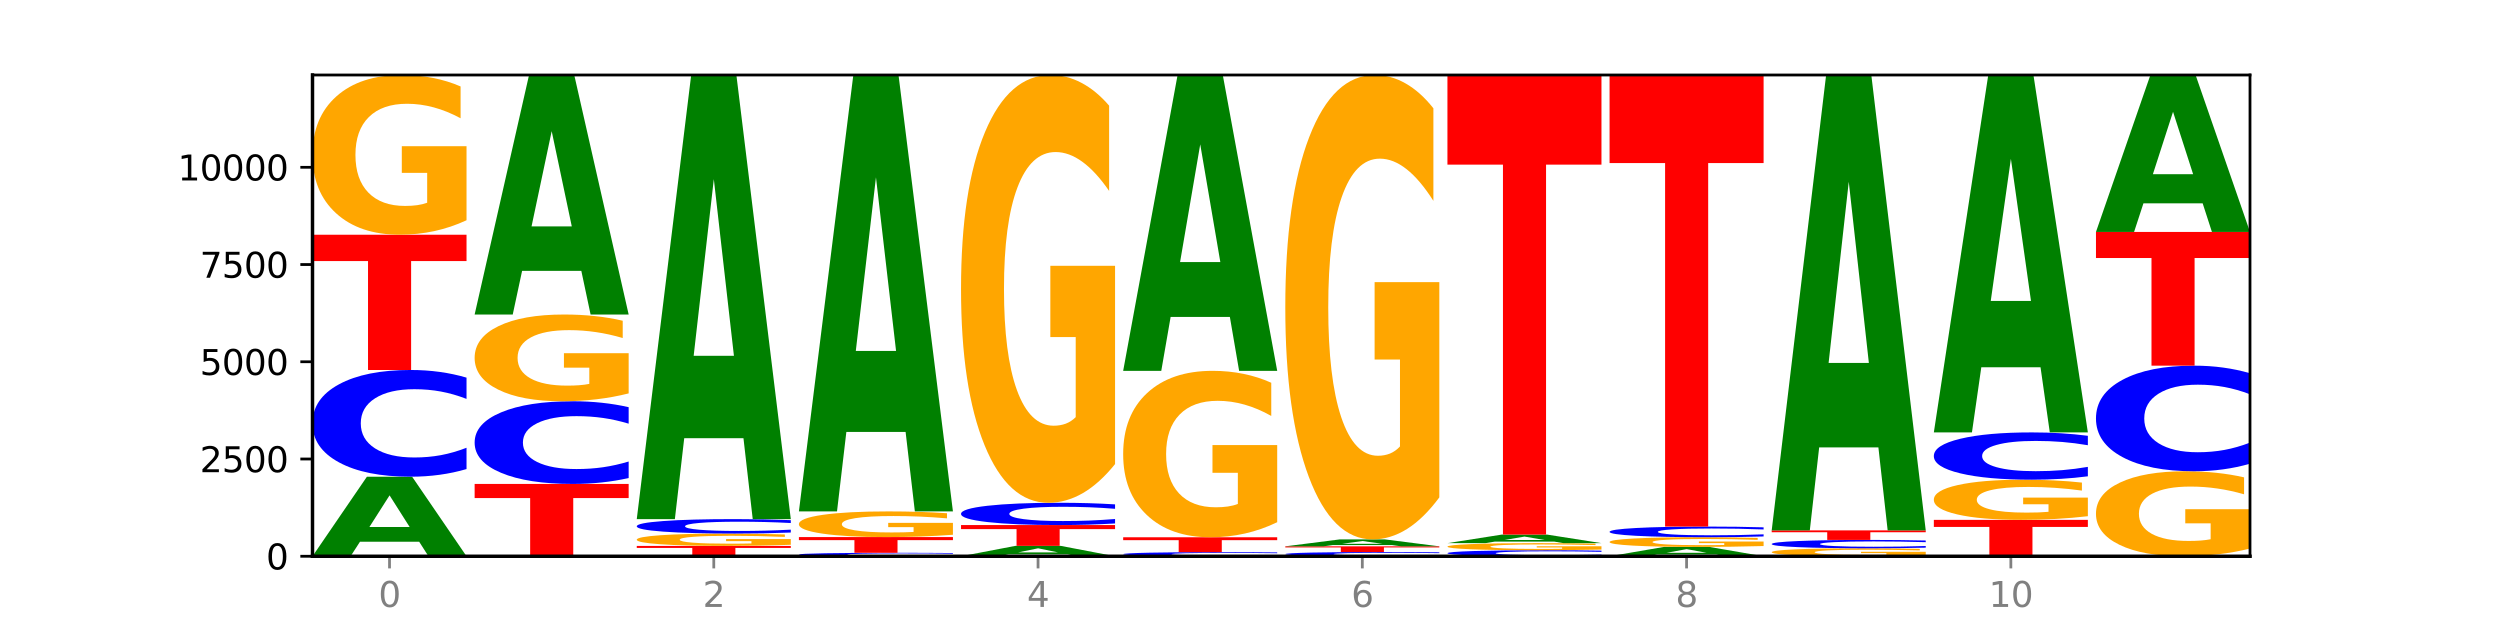
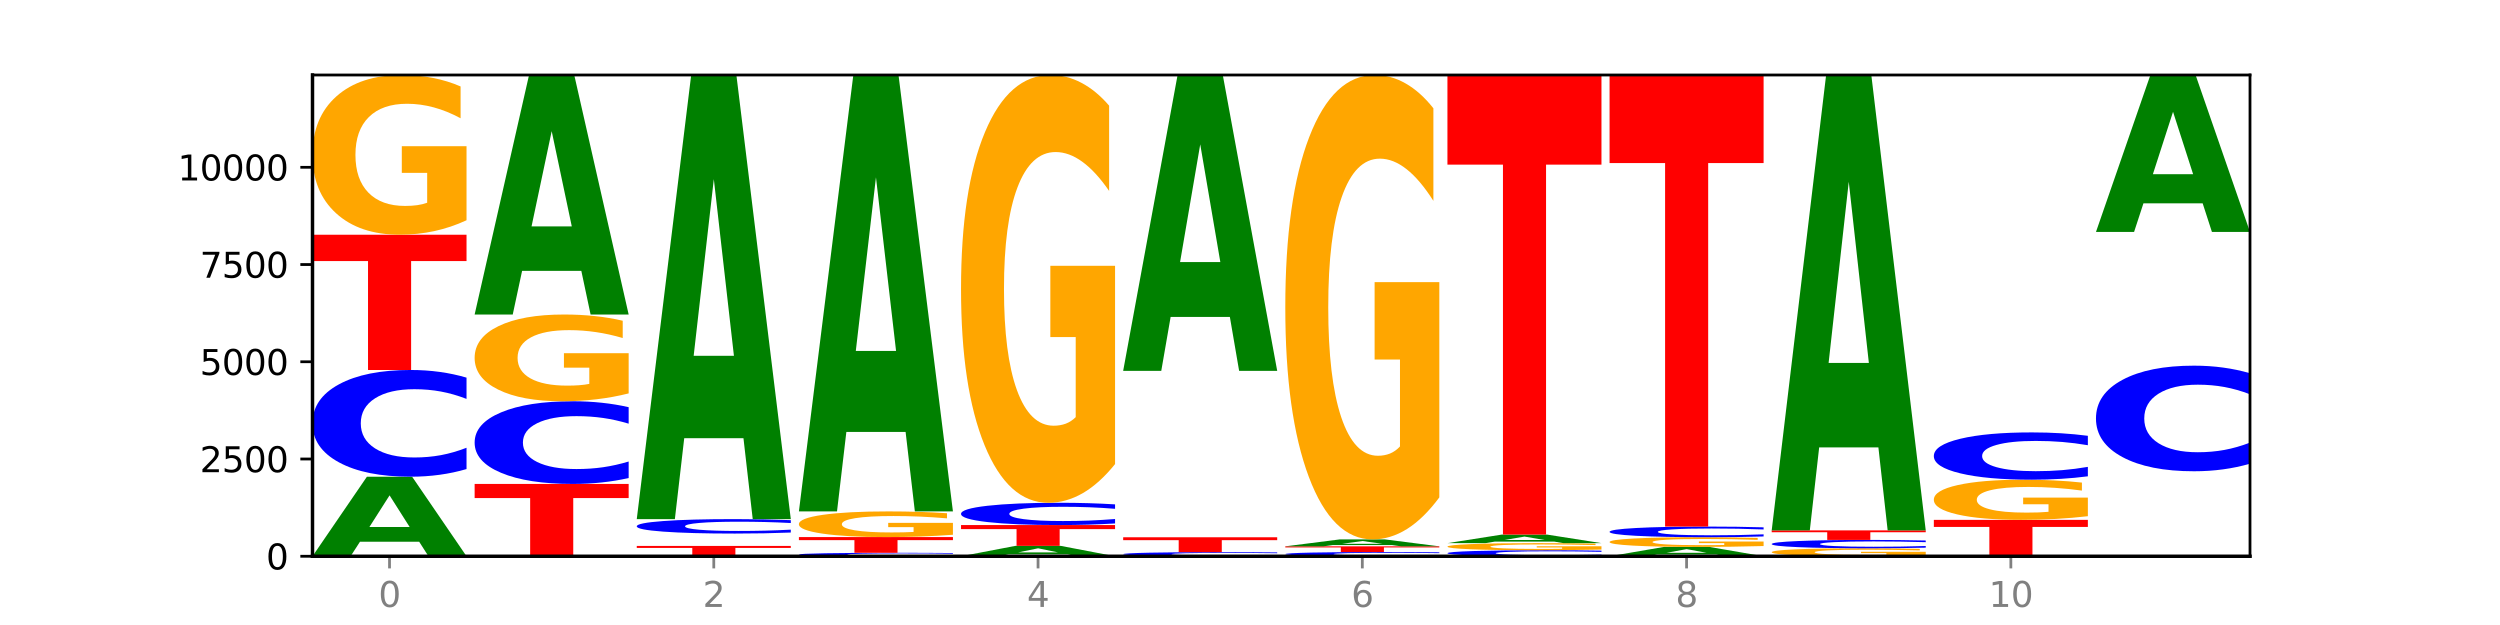
<svg xmlns="http://www.w3.org/2000/svg" xmlns:xlink="http://www.w3.org/1999/xlink" width="720pt" height="180pt" viewBox="0 0 720 180" version="1.1">
  <defs>
    <style type="text/css">*{stroke-linejoin: round; stroke-linecap: butt}</style>
  </defs>
  <g id="figure_1">
    <g id="patch_1">
-       <path d="M 0 180  L 720 180  L 720 0  L 0 0  z " style="fill: #ffffff" />
+       <path d="M 0 180  L 720 180  L 720 0  z " style="fill: #ffffff" />
    </g>
    <g id="axes_1">
      <g id="patch_2">
        <path d="M 90 160.2  L 648 160.2  L 648 21.6  L 90 21.6  z " style="fill: #ffffff" />
      </g>
      <g id="line2d_1">
        <path d="M 90 160.2  L 648 160.2  " clip-path="url(#p038f8be606)" style="fill: none; stroke: #000000; stroke-width: 0.5; stroke-linecap: square" />
      </g>
      <g id="patch_3">
        <path d="M 120.728 156.027  L 103.668 156.027  L 100.974 160.2  L 90 160.2  L 105.672 137.292  L 118.687 137.292  L 134.36 160.2  L 123.395 160.2  L 120.728 156.027  z M 106.389 151.775  L 117.98 151.775  L 112.194 142.663  L 106.389 151.775  z " clip-path="url(#p038f8be606)" style="fill: #008000" />
      </g>
      <g id="patch_4">
        <path d="M 134.36 135.089  Q 130.649 136.181 126.637 136.734  Q 122.624 137.292 118.254 137.292  Q 105.222 137.292 97.611 133.152  Q 90 129.013 90 121.933  Q 90 114.828 97.611 110.694  Q 105.222 106.555 118.254 106.555  Q 122.624 106.555 126.637 107.113  Q 130.649 107.666 134.36 108.758  L 134.36 114.885  Q 130.616 113.437 126.983 112.764  Q 123.351 112.091 119.339 112.091  Q 112.141 112.091 108.017 114.714  Q 103.904 117.33 103.904 121.933  Q 103.904 126.517 108.017 129.14  Q 112.141 131.756 119.339 131.756  Q 123.351 131.756 126.983 131.083  Q 130.616 130.403 134.36 128.955  L 134.36 135.089  z " clip-path="url(#p038f8be606)" style="fill: #0000ff" />
      </g>
      <g id="patch_5">
        <path d="M 90 67.595  L 134.36 67.595  L 134.36 75.193  L 118.401 75.193  L 118.401 106.555  L 105.99 106.555  L 105.99 75.193  L 90 75.193  L 90 67.595  z " clip-path="url(#p038f8be606)" style="fill: #ff0000" />
      </g>
      <g id="patch_6">
        <path d="M 134.36 63.433  Q 129.886 65.514 125.074 66.559  Q 120.263 67.595 115.133 67.595  Q 103.541 67.595 96.77 61.4  Q 90 55.205 90 44.612  Q 90 33.894 96.89 27.747  Q 103.789 21.6 115.789 21.6  Q 120.412 21.6 124.647 22.436  Q 128.892 23.263 132.65 24.897  L 132.65 34.065  Q 128.773 31.966 124.935 30.93  Q 121.098 29.885 117.24 29.885  Q 110.102 29.885 106.235 33.704  Q 102.367 37.514 102.367 44.612  Q 102.367 51.642 106.096 55.481  Q 109.824 59.31 116.684 59.31  Q 118.553 59.31 120.153 59.091  Q 121.754 58.863 123.026 58.388  L 123.026 49.78  L 115.719 49.78  L 115.719 42.113  L 134.36 42.113  L 134.36 63.433  z " clip-path="url(#p038f8be606)" style="fill: #ffa600" />
      </g>
      <g id="patch_7">
        <path d="M 136.695 139.376  L 181.054 139.376  L 181.054 143.437  L 165.095 143.437  L 165.095 160.2  L 152.685 160.2  L 152.685 143.437  L 136.695 143.437  L 136.695 139.376  z " clip-path="url(#p038f8be606)" style="fill: #ff0000" />
      </g>
      <g id="patch_8">
        <path d="M 181.054 137.669  Q 177.344 138.515 173.331 138.943  Q 169.319 139.376 164.949 139.376  Q 151.917 139.376 144.306 136.168  Q 136.695 132.961 136.695 127.476  Q 136.695 121.971 144.306 118.768  Q 151.917 115.561 164.949 115.561  Q 169.319 115.561 173.331 115.994  Q 177.344 116.422 181.054 117.268  L 181.054 122.015  Q 177.31 120.893 173.678 120.372  Q 170.045 119.851 166.033 119.851  Q 158.835 119.851 154.711 121.882  Q 150.598 123.909 150.598 127.476  Q 150.598 131.028 154.711 133.059  Q 158.835 135.086 166.033 135.086  Q 170.045 135.086 173.678 134.565  Q 177.31 134.038 181.054 132.917  L 181.054 137.669  z " clip-path="url(#p038f8be606)" style="fill: #0000ff" />
      </g>
      <g id="patch_9">
        <path d="M 181.054 113.301  Q 176.581 114.431 171.769 114.998  Q 166.957 115.561 161.827 115.561  Q 150.235 115.561 143.465 112.196  Q 136.695 108.832 136.695 103.079  Q 136.695 97.258 143.584 93.919  Q 150.484 90.581 162.483 90.581  Q 167.106 90.581 171.341 91.035  Q 175.586 91.484 179.344 92.371  L 179.344 97.351  Q 175.467 96.21 171.63 95.648  Q 167.792 95.08 163.935 95.08  Q 156.797 95.08 152.929 97.155  Q 149.062 99.224 149.062 103.079  Q 149.062 106.897 152.79 108.982  Q 156.518 111.061 163.378 111.061  Q 165.247 111.061 166.848 110.942  Q 168.448 110.819 169.721 110.561  L 169.721 105.886  L 162.414 105.886  L 162.414 101.721  L 181.054 101.721  L 181.054 113.301  z " clip-path="url(#p038f8be606)" style="fill: #ffa600" />
      </g>
      <g id="patch_10">
        <path d="M 167.423 78.015  L 150.363 78.015  L 147.669 90.581  L 136.695 90.581  L 152.367 21.6  L 165.382 21.6  L 181.054 90.581  L 170.089 90.581  L 167.423 78.015  z M 153.083 65.212  L 164.675 65.212  L 158.888 37.773  L 153.083 65.212  z " clip-path="url(#p038f8be606)" style="fill: #008000" />
      </g>
      <g id="patch_11">
        <path d="M 183.389 157.22  L 227.749 157.22  L 227.749 157.801  L 211.79 157.801  L 211.79 160.2  L 199.379 160.2  L 199.379 157.801  L 183.389 157.801  L 183.389 157.22  z " clip-path="url(#p038f8be606)" style="fill: #ff0000" />
      </g>
      <g id="patch_12">
-         <path d="M 227.749 156.899  Q 223.275 157.06 218.463 157.14  Q 213.652 157.22 208.522 157.22  Q 196.93 157.22 190.159 156.742  Q 183.389 156.264 183.389 155.446  Q 183.389 154.619 190.279 154.144  Q 197.178 153.669 209.178 153.669  Q 213.801 153.669 218.036 153.734  Q 222.281 153.798 226.039 153.924  L 226.039 154.632  Q 222.162 154.47 218.324 154.39  Q 214.487 154.309 210.629 154.309  Q 203.491 154.309 199.624 154.604  Q 195.757 154.898 195.757 155.446  Q 195.757 155.989 199.485 156.285  Q 203.213 156.581 210.073 156.581  Q 211.942 156.581 213.542 156.564  Q 215.143 156.546 216.415 156.51  L 216.415 155.845  L 209.108 155.845  L 209.108 155.253  L 227.749 155.253  L 227.749 156.899  z " clip-path="url(#p038f8be606)" style="fill: #ffa600" />
-       </g>
+         </g>
      <g id="patch_13">
        <path d="M 227.749 153.371  Q 224.038 153.519 220.026 153.594  Q 216.014 153.669 211.644 153.669  Q 198.612 153.669 191 153.108  Q 183.389 152.547 183.389 151.587  Q 183.389 150.624 191 150.064  Q 198.612 149.502 211.644 149.502  Q 216.014 149.502 220.026 149.578  Q 224.038 149.653 227.749 149.801  L 227.749 150.632  Q 224.005 150.435 220.372 150.344  Q 216.74 150.253 212.728 150.253  Q 205.53 150.253 201.406 150.608  Q 197.293 150.963 197.293 151.587  Q 197.293 152.209 201.406 152.564  Q 205.53 152.919 212.728 152.919  Q 216.74 152.919 220.372 152.827  Q 224.005 152.735 227.749 152.539  L 227.749 153.371  z " clip-path="url(#p038f8be606)" style="fill: #0000ff" />
      </g>
      <g id="patch_14">
        <path d="M 214.117 126.202  L 197.057 126.202  L 194.363 149.502  L 183.389 149.502  L 199.062 21.6  L 212.077 21.6  L 227.749 149.502  L 216.784 149.502  L 214.117 126.202  z M 199.778 102.464  L 211.369 102.464  L 205.583 51.588  L 199.778 102.464  z " clip-path="url(#p038f8be606)" style="fill: #008000" />
      </g>
      <g id="patch_15">
        <path d="M 274.444 160.129  Q 270.733 160.164 266.721 160.182  Q 262.708 160.2 258.338 160.2  Q 245.306 160.2 237.695 160.066  Q 230.084 159.931 230.084 159.702  Q 230.084 159.471 237.695 159.337  Q 245.306 159.203 258.338 159.203  Q 262.708 159.203 266.721 159.221  Q 270.733 159.239 274.444 159.274  L 274.444 159.473  Q 270.699 159.426 267.067 159.404  Q 263.435 159.383 259.422 159.383  Q 252.224 159.383 248.1 159.468  Q 243.987 159.553 243.987 159.702  Q 243.987 159.851 248.1 159.936  Q 252.224 160.02 259.422 160.02  Q 263.435 160.02 267.067 159.999  Q 270.699 159.977 274.444 159.93  L 274.444 160.129  z " clip-path="url(#p038f8be606)" style="fill: #0000ff" />
      </g>
      <g id="patch_16">
        <path d="M 230.084 154.678  L 274.444 154.678  L 274.444 155.56  L 258.484 155.56  L 258.484 159.203  L 246.074 159.203  L 246.074 155.56  L 230.084 155.56  L 230.084 154.678  z " clip-path="url(#p038f8be606)" style="fill: #ff0000" />
      </g>
      <g id="patch_17">
        <path d="M 274.444 154.009  Q 269.97 154.343 265.158 154.511  Q 260.346 154.678 255.216 154.678  Q 243.624 154.678 236.854 153.682  Q 230.084 152.686 230.084 150.983  Q 230.084 149.261 236.973 148.272  Q 243.873 147.284 255.872 147.284  Q 260.495 147.284 264.73 147.419  Q 268.976 147.552 272.734 147.814  L 272.734 149.288  Q 268.856 148.95 265.019 148.784  Q 261.181 148.616 257.324 148.616  Q 250.186 148.616 246.318 149.23  Q 242.451 149.842 242.451 150.983  Q 242.451 152.113 246.179 152.73  Q 249.907 153.346 256.767 153.346  Q 258.636 153.346 260.237 153.311  Q 261.837 153.274 263.11 153.198  L 263.11 151.814  L 255.803 151.814  L 255.803 150.582  L 274.444 150.582  L 274.444 154.009  z " clip-path="url(#p038f8be606)" style="fill: #ffa600" />
      </g>
      <g id="patch_18">
        <path d="M 260.812 124.389  L 243.752 124.389  L 241.058 147.284  L 230.084 147.284  L 245.756 21.6  L 258.771 21.6  L 274.444 147.284  L 263.478 147.284  L 260.812 124.389  z M 246.473 101.062  L 258.064 101.062  L 252.277 51.068  L 246.473 101.062  z " clip-path="url(#p038f8be606)" style="fill: #008000" />
      </g>
      <g id="patch_19">
        <path d="M 307.506 159.655  L 290.446 159.655  L 287.753 160.2  L 276.778 160.2  L 292.451 157.209  L 305.466 157.209  L 321.138 160.2  L 310.173 160.2  L 307.506 159.655  z M 293.167 159.1  L 304.758 159.1  L 298.972 157.91  L 293.167 159.1  z " clip-path="url(#p038f8be606)" style="fill: #008000" />
      </g>
      <g id="patch_20">
        <path d="M 276.778 151.216  L 321.138 151.216  L 321.138 152.385  L 305.179 152.385  L 305.179 157.209  L 292.768 157.209  L 292.768 152.385  L 276.778 152.385  L 276.778 151.216  z " clip-path="url(#p038f8be606)" style="fill: #ff0000" />
      </g>
      <g id="patch_21">
        <path d="M 321.138 150.756  Q 317.427 150.984 313.415 151.099  Q 309.403 151.216 305.033 151.216  Q 292.001 151.216 284.389 150.352  Q 276.778 149.487 276.778 148.009  Q 276.778 146.525 284.389 145.662  Q 292.001 144.798 305.033 144.798  Q 309.403 144.798 313.415 144.914  Q 317.427 145.03 321.138 145.258  L 321.138 146.537  Q 317.394 146.235 313.762 146.094  Q 310.129 145.954 306.117 145.954  Q 298.919 145.954 294.795 146.501  Q 290.682 147.048 290.682 148.009  Q 290.682 148.966 294.795 149.514  Q 298.919 150.06 306.117 150.06  Q 310.129 150.06 313.762 149.919  Q 317.394 149.778 321.138 149.475  L 321.138 150.756  z " clip-path="url(#p038f8be606)" style="fill: #0000ff" />
      </g>
      <g id="patch_22">
        <path d="M 321.138 133.651  Q 316.664 139.224 311.853 142.024  Q 307.041 144.798 301.911 144.798  Q 290.319 144.798 283.549 128.205  Q 276.778 111.612 276.778 83.237  Q 276.778 54.531 283.668 38.065  Q 290.567 21.6 302.567 21.6  Q 307.19 21.6 311.425 23.839  Q 315.67 26.054 319.428 30.431  L 319.428 54.989  Q 315.551 49.365 311.713 46.591  Q 307.876 43.791 304.018 43.791  Q 296.88 43.791 293.013 54.022  Q 289.146 64.227 289.146 83.237  Q 289.146 102.069 292.874 112.35  Q 296.602 122.606 303.462 122.606  Q 305.331 122.606 306.931 122.021  Q 308.532 121.41 309.805 120.138  L 309.805 97.081  L 302.497 97.081  L 302.497 76.544  L 321.138 76.544  L 321.138 133.651  z " clip-path="url(#p038f8be606)" style="fill: #ffa600" />
      </g>
      <g id="patch_23">
        <path d="M 367.833 160.115  Q 364.122 160.157 360.11 160.178  Q 356.097 160.2 351.727 160.2  Q 338.695 160.2 331.084 160.04  Q 323.473 159.88 323.473 159.607  Q 323.473 159.332 331.084 159.173  Q 338.695 159.013 351.727 159.013  Q 356.097 159.013 360.11 159.034  Q 364.122 159.056 367.833 159.098  L 367.833 159.334  Q 364.088 159.278 360.456 159.252  Q 356.824 159.226 352.811 159.226  Q 345.614 159.226 341.489 159.328  Q 337.376 159.429 337.376 159.607  Q 337.376 159.784 341.489 159.885  Q 345.614 159.986 352.811 159.986  Q 356.824 159.986 360.456 159.96  Q 364.088 159.934 367.833 159.878  L 367.833 160.115  z " clip-path="url(#p038f8be606)" style="fill: #0000ff" />
      </g>
      <g id="patch_24">
        <path d="M 323.473 154.734  L 367.833 154.734  L 367.833 155.568  L 351.873 155.568  L 351.873 159.013  L 339.463 159.013  L 339.463 155.568  L 323.473 155.568  L 323.473 154.734  z " clip-path="url(#p038f8be606)" style="fill: #ff0000" />
      </g>
      <g id="patch_25">
-         <path d="M 367.833 150.397  Q 363.359 152.565 358.547 153.654  Q 353.735 154.734 348.605 154.734  Q 337.013 154.734 330.243 148.278  Q 323.473 141.822 323.473 130.782  Q 323.473 119.613 330.362 113.207  Q 337.262 106.801 349.262 106.801  Q 353.884 106.801 358.12 107.672  Q 362.365 108.534 366.123 110.237  L 366.123 119.792  Q 362.245 117.603 358.408 116.524  Q 354.57 115.435 350.713 115.435  Q 343.575 115.435 339.708 119.415  Q 335.84 123.386 335.84 130.782  Q 335.84 138.109 339.568 142.109  Q 343.297 146.1 350.156 146.1  Q 352.025 146.1 353.626 145.872  Q 355.227 145.634 356.499 145.139  L 356.499 136.168  L 349.192 136.168  L 349.192 128.178  L 367.833 128.178  L 367.833 150.397  z " clip-path="url(#p038f8be606)" style="fill: #ffa600" />
-       </g>
+         </g>
      <g id="patch_26">
        <path d="M 354.201 91.28  L 337.141 91.28  L 334.447 106.801  L 323.473 106.801  L 339.145 21.6  L 352.16 21.6  L 367.833 106.801  L 356.867 106.801  L 354.201 91.28  z M 339.862 75.467  L 351.453 75.467  L 345.666 41.576  L 339.862 75.467  z " clip-path="url(#p038f8be606)" style="fill: #008000" />
      </g>
      <g id="patch_27">
        <path d="M 414.527 160.112  Q 410.817 160.156 406.804 160.178  Q 402.792 160.2 398.422 160.2  Q 385.39 160.2 377.779 160.036  Q 370.167 159.871 370.167 159.59  Q 370.167 159.308 377.779 159.143  Q 385.39 158.979 398.422 158.979  Q 402.792 158.979 406.804 159.001  Q 410.817 159.023 414.527 159.067  L 414.527 159.31  Q 410.783 159.252 407.151 159.226  Q 403.518 159.199 399.506 159.199  Q 392.308 159.199 388.184 159.303  Q 384.071 159.407 384.071 159.59  Q 384.071 159.772 388.184 159.876  Q 392.308 159.98 399.506 159.98  Q 403.518 159.98 407.151 159.953  Q 410.783 159.926 414.527 159.869  L 414.527 160.112  z " clip-path="url(#p038f8be606)" style="fill: #0000ff" />
      </g>
      <g id="patch_28">
        <path d="M 370.167 157.344  L 414.527 157.344  L 414.527 157.662  L 398.568 157.662  L 398.568 158.979  L 386.158 158.979  L 386.158 157.662  L 370.167 157.662  L 370.167 157.344  z " clip-path="url(#p038f8be606)" style="fill: #ff0000" />
      </g>
      <g id="patch_29">
        <path d="M 400.895 156.98  L 383.835 156.98  L 381.142 157.344  L 370.167 157.344  L 385.84 155.35  L 398.855 155.35  L 414.527 157.344  L 403.562 157.344  L 400.895 156.98  z M 386.556 156.61  L 398.147 156.61  L 392.361 155.817  L 386.556 156.61  z " clip-path="url(#p038f8be606)" style="fill: #008000" />
      </g>
      <g id="patch_30">
        <path d="M 414.527 143.248  Q 410.053 149.299 405.242 152.338  Q 400.43 155.35 395.3 155.35  Q 383.708 155.35 376.938 137.336  Q 370.167 119.322 370.167 88.516  Q 370.167 57.351 377.057 39.476  Q 383.956 21.6 395.956 21.6  Q 400.579 21.6 404.814 24.031  Q 409.059 26.435 412.817 31.187  L 412.817 57.849  Q 408.94 51.743 405.102 48.731  Q 401.265 45.692 397.408 45.692  Q 390.269 45.692 386.402 56.799  Q 382.535 67.878 382.535 88.516  Q 382.535 108.961 386.263 120.123  Q 389.991 131.258 396.851 131.258  Q 398.72 131.258 400.321 130.622  Q 401.921 129.959 403.194 128.578  L 403.194 103.546  L 395.887 103.546  L 395.887 81.25  L 414.527 81.25  L 414.527 143.248  z " clip-path="url(#p038f8be606)" style="fill: #ffa600" />
      </g>
      <g id="patch_31">
        <path d="M 461.222 160.076  Q 457.511 160.137 453.499 160.168  Q 449.486 160.2 445.116 160.2  Q 432.084 160.2 424.473 159.966  Q 416.862 159.732 416.862 159.332  Q 416.862 158.931 424.473 158.698  Q 432.084 158.464 445.116 158.464  Q 449.486 158.464 453.499 158.495  Q 457.511 158.526 461.222 158.588  L 461.222 158.934  Q 457.478 158.853 453.845 158.814  Q 450.213 158.776 446.2 158.776  Q 439.003 158.776 434.879 158.925  Q 430.766 159.072 430.766 159.332  Q 430.766 159.591 434.879 159.739  Q 439.003 159.887 446.2 159.887  Q 450.213 159.887 453.845 159.849  Q 457.478 159.811 461.222 159.729  L 461.222 160.076  z " clip-path="url(#p038f8be606)" style="fill: #0000ff" />
      </g>
      <g id="patch_32">
        <path d="M 461.222 158.279  Q 456.748 158.371 451.936 158.418  Q 447.124 158.464 441.995 158.464  Q 430.403 158.464 423.632 158.189  Q 416.862 157.915 416.862 157.445  Q 416.862 156.97 423.752 156.697  Q 430.651 156.425 442.651 156.425  Q 447.274 156.425 451.509 156.462  Q 455.754 156.499 459.512 156.571  L 459.512 156.978  Q 455.635 156.884 451.797 156.839  Q 447.96 156.792 444.102 156.792  Q 436.964 156.792 433.097 156.962  Q 429.229 157.13 429.229 157.445  Q 429.229 157.757 432.958 157.927  Q 436.686 158.096 443.545 158.096  Q 445.414 158.096 447.015 158.087  Q 448.616 158.077 449.888 158.056  L 449.888 157.674  L 442.581 157.674  L 442.581 157.334  L 461.222 157.334  L 461.222 158.279  z " clip-path="url(#p038f8be606)" style="fill: #ffa600" />
      </g>
      <g id="patch_33">
        <path d="M 447.59 155.976  L 430.53 155.976  L 427.836 156.425  L 416.862 156.425  L 432.534 153.961  L 445.549 153.961  L 461.222 156.425  L 450.257 156.425  L 447.59 155.976  z M 433.251 155.519  L 444.842 155.519  L 439.055 154.538  L 433.251 155.519  z " clip-path="url(#p038f8be606)" style="fill: #008000" />
      </g>
      <g id="patch_34">
        <path d="M 416.862 21.6  L 461.222 21.6  L 461.222 47.414  L 445.263 47.414  L 445.263 153.961  L 432.852 153.961  L 432.852 47.414  L 416.862 47.414  L 416.862 21.6  z " clip-path="url(#p038f8be606)" style="fill: #ff0000" />
      </g>
      <g id="patch_35">
        <path d="M 494.285 159.71  L 477.225 159.71  L 474.531 160.2  L 463.556 160.2  L 479.229 157.512  L 492.244 157.512  L 507.916 160.2  L 496.951 160.2  L 494.285 159.71  z M 479.945 159.211  L 491.536 159.211  L 485.75 158.142  L 479.945 159.211  z " clip-path="url(#p038f8be606)" style="fill: #008000" />
      </g>
      <g id="patch_36">
        <path d="M 507.916 157.259  Q 503.443 157.385 498.631 157.449  Q 493.819 157.512 488.689 157.512  Q 477.097 157.512 470.327 157.136  Q 463.556 156.76 463.556 156.118  Q 463.556 155.468 470.446 155.095  Q 477.346 154.722 489.345 154.722  Q 493.968 154.722 498.203 154.773  Q 502.448 154.823 506.206 154.922  L 506.206 155.478  Q 502.329 155.351 498.492 155.288  Q 494.654 155.225 490.797 155.225  Q 483.659 155.225 479.791 155.456  Q 475.924 155.687 475.924 156.118  Q 475.924 156.544 479.652 156.777  Q 483.38 157.009 490.24 157.009  Q 492.109 157.009 493.71 156.996  Q 495.31 156.982 496.583 156.953  L 496.583 156.431  L 489.276 156.431  L 489.276 155.966  L 507.916 155.966  L 507.916 157.259  z " clip-path="url(#p038f8be606)" style="fill: #ffa600" />
      </g>
      <g id="patch_37">
        <path d="M 507.916 154.502  Q 504.206 154.611 500.193 154.667  Q 496.181 154.722 491.811 154.722  Q 478.779 154.722 471.168 154.309  Q 463.556 153.896 463.556 153.189  Q 463.556 152.479 471.168 152.066  Q 478.779 151.653 491.811 151.653  Q 496.181 151.653 500.193 151.709  Q 504.206 151.764 507.916 151.873  L 507.916 152.485  Q 504.172 152.34 500.54 152.273  Q 496.907 152.206 492.895 152.206  Q 485.697 152.206 481.573 152.468  Q 477.46 152.729 477.46 153.189  Q 477.46 153.646 481.573 153.908  Q 485.697 154.169 492.895 154.169  Q 496.907 154.169 500.54 154.102  Q 504.172 154.034 507.916 153.89  L 507.916 154.502  z " clip-path="url(#p038f8be606)" style="fill: #0000ff" />
      </g>
      <g id="patch_38">
        <path d="M 463.556 21.6  L 507.916 21.6  L 507.916 46.964  L 491.957 46.964  L 491.957 151.653  L 479.547 151.653  L 479.547 46.964  L 463.556 46.964  L 463.556 21.6  z " clip-path="url(#p038f8be606)" style="fill: #ff0000" />
      </g>
      <g id="patch_39">
        <path d="M 554.611 159.992  Q 550.137 160.096 545.325 160.148  Q 540.514 160.2 535.384 160.2  Q 523.792 160.2 517.021 159.891  Q 510.251 159.581 510.251 159.053  Q 510.251 158.517 517.141 158.211  Q 524.04 157.904 536.04 157.904  Q 540.663 157.904 544.898 157.945  Q 549.143 157.987 552.901 158.068  L 552.901 158.526  Q 549.024 158.421 545.186 158.369  Q 541.349 158.317 537.491 158.317  Q 530.353 158.317 526.486 158.508  Q 522.619 158.698 522.619 159.053  Q 522.619 159.404 526.347 159.595  Q 530.075 159.786 536.935 159.786  Q 538.804 159.786 540.404 159.775  Q 542.005 159.764 543.277 159.74  L 543.277 159.311  L 535.97 159.311  L 535.97 158.928  L 554.611 158.928  L 554.611 159.992  z " clip-path="url(#p038f8be606)" style="fill: #ffa600" />
      </g>
      <g id="patch_40">
        <path d="M 554.611 157.731  Q 550.9 157.817 546.888 157.86  Q 542.875 157.904 538.505 157.904  Q 525.474 157.904 517.862 157.579  Q 510.251 157.255 510.251 156.7  Q 510.251 156.143 517.862 155.82  Q 525.474 155.495 538.505 155.495  Q 542.875 155.495 546.888 155.539  Q 550.9 155.582 554.611 155.668  L 554.611 156.148  Q 550.867 156.035 547.234 155.982  Q 543.602 155.929 539.59 155.929  Q 532.392 155.929 528.268 156.135  Q 524.155 156.339 524.155 156.7  Q 524.155 157.059 528.268 157.265  Q 532.392 157.47 539.59 157.47  Q 543.602 157.47 547.234 157.417  Q 550.867 157.364 554.611 157.25  L 554.611 157.731  z " clip-path="url(#p038f8be606)" style="fill: #0000ff" />
      </g>
      <g id="patch_41">
        <path d="M 510.251 152.751  L 554.611 152.751  L 554.611 153.286  L 538.652 153.286  L 538.652 155.495  L 526.241 155.495  L 526.241 153.286  L 510.251 153.286  L 510.251 152.751  z " clip-path="url(#p038f8be606)" style="fill: #ff0000" />
      </g>
      <g id="patch_42">
        <path d="M 540.979 128.859  L 523.919 128.859  L 521.225 152.751  L 510.251 152.751  L 525.923 21.6  L 538.938 21.6  L 554.611 152.751  L 543.646 152.751  L 540.979 128.859  z M 526.64 104.518  L 538.231 104.518  L 532.445 52.35  L 526.64 104.518  z " clip-path="url(#p038f8be606)" style="fill: #008000" />
      </g>
      <g id="patch_43">
        <path d="M 556.946 149.715  L 601.305 149.715  L 601.305 151.76  L 585.346 151.76  L 585.346 160.2  L 572.936 160.2  L 572.936 151.76  L 556.946 151.76  L 556.946 149.715  z " clip-path="url(#p038f8be606)" style="fill: #ff0000" />
      </g>
      <g id="patch_44">
        <path d="M 601.305 148.669  Q 596.832 149.192 592.02 149.455  Q 587.208 149.715 582.078 149.715  Q 570.486 149.715 563.716 148.158  Q 556.946 146.601 556.946 143.939  Q 556.946 141.245 563.835 139.7  Q 570.735 138.155 582.734 138.155  Q 587.357 138.155 591.592 138.365  Q 595.838 138.573 599.595 138.983  L 599.595 141.288  Q 595.718 140.76 591.881 140.5  Q 588.043 140.237 584.186 140.237  Q 577.048 140.237 573.18 141.197  Q 569.313 142.155 569.313 143.939  Q 569.313 145.706 573.041 146.67  Q 576.769 147.633 583.629 147.633  Q 585.498 147.633 587.099 147.578  Q 588.699 147.521 589.972 147.401  L 589.972 145.238  L 582.665 145.238  L 582.665 143.311  L 601.305 143.311  L 601.305 148.669  z " clip-path="url(#p038f8be606)" style="fill: #ffa600" />
      </g>
      <g id="patch_45">
        <path d="M 601.305 137.178  Q 597.595 137.662 593.582 137.907  Q 589.57 138.155 585.2 138.155  Q 572.168 138.155 564.557 136.32  Q 556.946 134.486 556.946 131.348  Q 556.946 128.2 564.557 126.368  Q 572.168 124.533 585.2 124.533  Q 589.57 124.533 593.582 124.781  Q 597.595 125.026 601.305 125.51  L 601.305 128.225  Q 597.561 127.584 593.929 127.285  Q 590.297 126.987 586.284 126.987  Q 579.086 126.987 574.962 128.149  Q 570.849 129.308 570.849 131.348  Q 570.849 133.38 574.962 134.542  Q 579.086 135.701 586.284 135.701  Q 590.297 135.701 593.929 135.403  Q 597.561 135.102 601.305 134.46  L 601.305 137.178  z " clip-path="url(#p038f8be606)" style="fill: #0000ff" />
      </g>
      <g id="patch_46">
-         <path d="M 587.674 105.782  L 570.614 105.782  L 567.92 124.533  L 556.946 124.533  L 572.618 21.6  L 585.633 21.6  L 601.305 124.533  L 590.34 124.533  L 587.674 105.782  z M 573.335 86.678  L 584.926 86.678  L 579.139 45.734  L 573.335 86.678  z " clip-path="url(#p038f8be606)" style="fill: #008000" />
-       </g>
+         </g>
      <g id="patch_47">
-         <path d="M 648 157.985  Q 643.526 159.093 638.714 159.649  Q 633.903 160.2 628.773 160.2  Q 617.181 160.2 610.41 156.904  Q 603.64 153.607 603.64 147.97  Q 603.64 142.266 610.53 138.995  Q 617.429 135.724 629.429 135.724  Q 634.052 135.724 638.287 136.169  Q 642.532 136.609 646.29 137.478  L 646.29 142.357  Q 642.413 141.24 638.575 140.689  Q 634.738 140.133 630.88 140.133  Q 623.742 140.133 619.875 142.165  Q 616.008 144.193 616.008 147.97  Q 616.008 151.711 619.736 153.754  Q 623.464 155.791 630.324 155.791  Q 632.193 155.791 633.793 155.675  Q 635.394 155.554 636.666 155.301  L 636.666 150.72  L 629.359 150.72  L 629.359 146.64  L 648 146.64  L 648 157.985  z " clip-path="url(#p038f8be606)" style="fill: #ffa600" />
-       </g>
+         </g>
      <g id="patch_48">
        <path d="M 648 133.544  Q 644.289 134.625 640.277 135.171  Q 636.265 135.724 631.895 135.724  Q 618.863 135.724 611.251 131.628  Q 603.64 127.532 603.64 120.527  Q 603.64 113.497 611.251 109.407  Q 618.863 105.311 631.895 105.311  Q 636.265 105.311 640.277 105.864  Q 644.289 106.411 648 107.491  L 648 113.554  Q 644.256 112.121 640.623 111.455  Q 636.991 110.789 632.979 110.789  Q 625.781 110.789 621.657 113.384  Q 617.544 115.972 617.544 120.527  Q 617.544 125.063 621.657 127.657  Q 625.781 130.246 632.979 130.246  Q 636.991 130.246 640.623 129.58  Q 644.256 128.908 648 127.475  L 648 133.544  z " clip-path="url(#p038f8be606)" style="fill: #0000ff" />
      </g>
      <g id="patch_49">
-         <path d="M 603.64 66.799  L 648 66.799  L 648 74.31  L 632.041 74.31  L 632.041 105.311  L 619.63 105.311  L 619.63 74.31  L 603.64 74.31  L 603.64 66.799  z " clip-path="url(#p038f8be606)" style="fill: #ff0000" />
-       </g>
+         </g>
      <g id="patch_50">
        <path d="M 634.368 58.565  L 617.308 58.565  L 614.614 66.799  L 603.64 66.799  L 619.313 21.6  L 632.328 21.6  L 648 66.799  L 637.035 66.799  L 634.368 58.565  z M 620.029 50.176  L 631.62 50.176  L 625.834 32.198  L 620.029 50.176  z " clip-path="url(#p038f8be606)" style="fill: #008000" />
      </g>
      <g id="matplotlib.axis_1">
        <g id="xtick_1">
          <g id="line2d_2">
            <defs>
              <path id="m900620cacc" d="M 0 0  L 0 3.5  " style="stroke: #808080; stroke-width: 0.8" />
            </defs>
            <g>
              <use xlink:href="#m900620cacc" x="112.18" y="160.2" style="fill: #808080; stroke: #808080; stroke-width: 0.8" />
            </g>
          </g>
          <g id="text_1">
            <g style="fill: #808080" transform="translate(108.999 174.798) scale(0.1 -0.1)">
              <defs>
                <path id="DejaVuSans-30" d="M 2034 4250  Q 1547 4250 1301 3770  Q 1056 3291 1056 2328  Q 1056 1369 1301 889  Q 1547 409 2034 409  Q 2525 409 2770 889  Q 3016 1369 3016 2328  Q 3016 3291 2770 3770  Q 2525 4250 2034 4250  z M 2034 4750  Q 2819 4750 3233 4129  Q 3647 3509 3647 2328  Q 3647 1150 3233 529  Q 2819 -91 2034 -91  Q 1250 -91 836 529  Q 422 1150 422 2328  Q 422 3509 836 4129  Q 1250 4750 2034 4750  z " transform="scale(0.016)" />
              </defs>
              <use xlink:href="#DejaVuSans-30" />
            </g>
          </g>
        </g>
        <g id="xtick_2">
          <g id="line2d_3">
            <g>
              <use xlink:href="#m900620cacc" x="205.569" y="160.2" style="fill: #808080; stroke: #808080; stroke-width: 0.8" />
            </g>
          </g>
          <g id="text_2">
            <g style="fill: #808080" transform="translate(202.388 174.798) scale(0.1 -0.1)">
              <defs>
                <path id="DejaVuSans-32" d="M 1228 531  L 3431 531  L 3431 0  L 469 0  L 469 531  Q 828 903 1448 1529  Q 2069 2156 2228 2338  Q 2531 2678 2651 2914  Q 2772 3150 2772 3378  Q 2772 3750 2511 3984  Q 2250 4219 1831 4219  Q 1534 4219 1204 4116  Q 875 4013 500 3803  L 500 4441  Q 881 4594 1212 4672  Q 1544 4750 1819 4750  Q 2544 4750 2975 4387  Q 3406 4025 3406 3419  Q 3406 3131 3298 2873  Q 3191 2616 2906 2266  Q 2828 2175 2409 1742  Q 1991 1309 1228 531  z " transform="scale(0.016)" />
              </defs>
              <use xlink:href="#DejaVuSans-32" />
            </g>
          </g>
        </g>
        <g id="xtick_3">
          <g id="line2d_4">
            <g>
              <use xlink:href="#m900620cacc" x="298.958" y="160.2" style="fill: #808080; stroke: #808080; stroke-width: 0.8" />
            </g>
          </g>
          <g id="text_3">
            <g style="fill: #808080" transform="translate(295.777 174.798) scale(0.1 -0.1)">
              <defs>
                <path id="DejaVuSans-34" d="M 2419 4116  L 825 1625  L 2419 1625  L 2419 4116  z M 2253 4666  L 3047 4666  L 3047 1625  L 3713 1625  L 3713 1100  L 3047 1100  L 3047 0  L 2419 0  L 2419 1100  L 313 1100  L 313 1709  L 2253 4666  z " transform="scale(0.016)" />
              </defs>
              <use xlink:href="#DejaVuSans-34" />
            </g>
          </g>
        </g>
        <g id="xtick_4">
          <g id="line2d_5">
            <g>
              <use xlink:href="#m900620cacc" x="392.347" y="160.2" style="fill: #808080; stroke: #808080; stroke-width: 0.8" />
            </g>
          </g>
          <g id="text_4">
            <g style="fill: #808080" transform="translate(389.166 174.798) scale(0.1 -0.1)">
              <defs>
                <path id="DejaVuSans-36" d="M 2113 2584  Q 1688 2584 1439 2293  Q 1191 2003 1191 1497  Q 1191 994 1439 701  Q 1688 409 2113 409  Q 2538 409 2786 701  Q 3034 994 3034 1497  Q 3034 2003 2786 2293  Q 2538 2584 2113 2584  z M 3366 4563  L 3366 3988  Q 3128 4100 2886 4159  Q 2644 4219 2406 4219  Q 1781 4219 1451 3797  Q 1122 3375 1075 2522  Q 1259 2794 1537 2939  Q 1816 3084 2150 3084  Q 2853 3084 3261 2657  Q 3669 2231 3669 1497  Q 3669 778 3244 343  Q 2819 -91 2113 -91  Q 1303 -91 875 529  Q 447 1150 447 2328  Q 447 3434 972 4092  Q 1497 4750 2381 4750  Q 2619 4750 2861 4703  Q 3103 4656 3366 4563  z " transform="scale(0.016)" />
              </defs>
              <use xlink:href="#DejaVuSans-36" />
            </g>
          </g>
        </g>
        <g id="xtick_5">
          <g id="line2d_6">
            <g>
              <use xlink:href="#m900620cacc" x="485.736" y="160.2" style="fill: #808080; stroke: #808080; stroke-width: 0.8" />
            </g>
          </g>
          <g id="text_5">
            <g style="fill: #808080" transform="translate(482.555 174.798) scale(0.1 -0.1)">
              <defs>
                <path id="DejaVuSans-38" d="M 2034 2216  Q 1584 2216 1326 1975  Q 1069 1734 1069 1313  Q 1069 891 1326 650  Q 1584 409 2034 409  Q 2484 409 2743 651  Q 3003 894 3003 1313  Q 3003 1734 2745 1975  Q 2488 2216 2034 2216  z M 1403 2484  Q 997 2584 770 2862  Q 544 3141 544 3541  Q 544 4100 942 4425  Q 1341 4750 2034 4750  Q 2731 4750 3128 4425  Q 3525 4100 3525 3541  Q 3525 3141 3298 2862  Q 3072 2584 2669 2484  Q 3125 2378 3379 2068  Q 3634 1759 3634 1313  Q 3634 634 3220 271  Q 2806 -91 2034 -91  Q 1263 -91 848 271  Q 434 634 434 1313  Q 434 1759 690 2068  Q 947 2378 1403 2484  z M 1172 3481  Q 1172 3119 1398 2916  Q 1625 2713 2034 2713  Q 2441 2713 2670 2916  Q 2900 3119 2900 3481  Q 2900 3844 2670 4047  Q 2441 4250 2034 4250  Q 1625 4250 1398 4047  Q 1172 3844 1172 3481  z " transform="scale(0.016)" />
              </defs>
              <use xlink:href="#DejaVuSans-38" />
            </g>
          </g>
        </g>
        <g id="xtick_6">
          <g id="line2d_7">
            <g>
              <use xlink:href="#m900620cacc" x="579.126" y="160.2" style="fill: #808080; stroke: #808080; stroke-width: 0.8" />
            </g>
          </g>
          <g id="text_6">
            <g style="fill: #808080" transform="translate(572.763 174.798) scale(0.1 -0.1)">
              <defs>
                <path id="DejaVuSans-31" d="M 794 531  L 1825 531  L 1825 4091  L 703 3866  L 703 4441  L 1819 4666  L 2450 4666  L 2450 531  L 3481 531  L 3481 0  L 794 0  L 794 531  z " transform="scale(0.016)" />
              </defs>
              <use xlink:href="#DejaVuSans-31" />
              <use xlink:href="#DejaVuSans-30" x="63.623" />
            </g>
          </g>
        </g>
      </g>
      <g id="matplotlib.axis_2">
        <g id="ytick_1">
          <g id="line2d_8">
            <defs>
              <path id="m6882bdb01c" d="M 0 0  L -3.5 0  " style="stroke: #000000; stroke-width: 0.8" />
            </defs>
            <g>
              <use xlink:href="#m6882bdb01c" x="90" y="160.2" style="stroke: #000000; stroke-width: 0.8" />
            </g>
          </g>
          <g id="text_7">
            <g transform="translate(76.638 163.999) scale(0.1 -0.1)">
              <use xlink:href="#DejaVuSans-30" />
            </g>
          </g>
        </g>
        <g id="ytick_2">
          <g id="line2d_9">
            <g>
              <use xlink:href="#m6882bdb01c" x="90" y="132.195" style="stroke: #000000; stroke-width: 0.8" />
            </g>
          </g>
          <g id="text_8">
            <g transform="translate(57.55 135.995) scale(0.1 -0.1)">
              <defs>
                <path id="DejaVuSans-35" d="M 691 4666  L 3169 4666  L 3169 4134  L 1269 4134  L 1269 2991  Q 1406 3038 1543 3061  Q 1681 3084 1819 3084  Q 2600 3084 3056 2656  Q 3513 2228 3513 1497  Q 3513 744 3044 326  Q 2575 -91 1722 -91  Q 1428 -91 1123 -41  Q 819 9 494 109  L 494 744  Q 775 591 1075 516  Q 1375 441 1709 441  Q 2250 441 2565 725  Q 2881 1009 2881 1497  Q 2881 1984 2565 2268  Q 2250 2553 1709 2553  Q 1456 2553 1204 2497  Q 953 2441 691 2322  L 691 4666  z " transform="scale(0.016)" />
              </defs>
              <use xlink:href="#DejaVuSans-32" />
              <use xlink:href="#DejaVuSans-35" x="63.623" />
              <use xlink:href="#DejaVuSans-30" x="127.246" />
              <use xlink:href="#DejaVuSans-30" x="190.869" />
            </g>
          </g>
        </g>
        <g id="ytick_3">
          <g id="line2d_10">
            <g>
              <use xlink:href="#m6882bdb01c" x="90" y="104.191" style="stroke: #000000; stroke-width: 0.8" />
            </g>
          </g>
          <g id="text_9">
            <g transform="translate(57.55 107.99) scale(0.1 -0.1)">
              <use xlink:href="#DejaVuSans-35" />
              <use xlink:href="#DejaVuSans-30" x="63.623" />
              <use xlink:href="#DejaVuSans-30" x="127.246" />
              <use xlink:href="#DejaVuSans-30" x="190.869" />
            </g>
          </g>
        </g>
        <g id="ytick_4">
          <g id="line2d_11">
            <g>
              <use xlink:href="#m6882bdb01c" x="90" y="76.186" style="stroke: #000000; stroke-width: 0.8" />
            </g>
          </g>
          <g id="text_10">
            <g transform="translate(57.55 79.986) scale(0.1 -0.1)">
              <defs>
                <path id="DejaVuSans-37" d="M 525 4666  L 3525 4666  L 3525 4397  L 1831 0  L 1172 0  L 2766 4134  L 525 4134  L 525 4666  z " transform="scale(0.016)" />
              </defs>
              <use xlink:href="#DejaVuSans-37" />
              <use xlink:href="#DejaVuSans-35" x="63.623" />
              <use xlink:href="#DejaVuSans-30" x="127.246" />
              <use xlink:href="#DejaVuSans-30" x="190.869" />
            </g>
          </g>
        </g>
        <g id="ytick_5">
          <g id="line2d_12">
            <g>
              <use xlink:href="#m6882bdb01c" x="90" y="48.182" style="stroke: #000000; stroke-width: 0.8" />
            </g>
          </g>
          <g id="text_11">
            <g transform="translate(51.188 51.981) scale(0.1 -0.1)">
              <use xlink:href="#DejaVuSans-31" />
              <use xlink:href="#DejaVuSans-30" x="63.623" />
              <use xlink:href="#DejaVuSans-30" x="127.246" />
              <use xlink:href="#DejaVuSans-30" x="190.869" />
              <use xlink:href="#DejaVuSans-30" x="254.492" />
            </g>
          </g>
        </g>
      </g>
      <g id="patch_51">
        <path d="M 90 160.2  L 90 21.6  " style="fill: none; stroke: #000000; stroke-linejoin: miter; stroke-linecap: square" />
      </g>
      <g id="patch_52">
        <path d="M 648 160.2  L 648 21.6  " style="fill: none; stroke: #000000; stroke-width: 0.8; stroke-linejoin: miter; stroke-linecap: square" />
      </g>
      <g id="patch_53">
        <path d="M 90 160.2  L 648 160.2  " style="fill: none; stroke: #000000; stroke-linejoin: miter; stroke-linecap: square" />
      </g>
      <g id="patch_54">
        <path d="M 90 21.6  L 648 21.6  " style="fill: none; stroke: #000000; stroke-width: 0.8; stroke-linejoin: miter; stroke-linecap: square" />
      </g>
    </g>
  </g>
  <defs>
    <clipPath id="p038f8be606">
      <rect x="90" y="21.6" width="558" height="138.6" />
    </clipPath>
  </defs>
</svg>